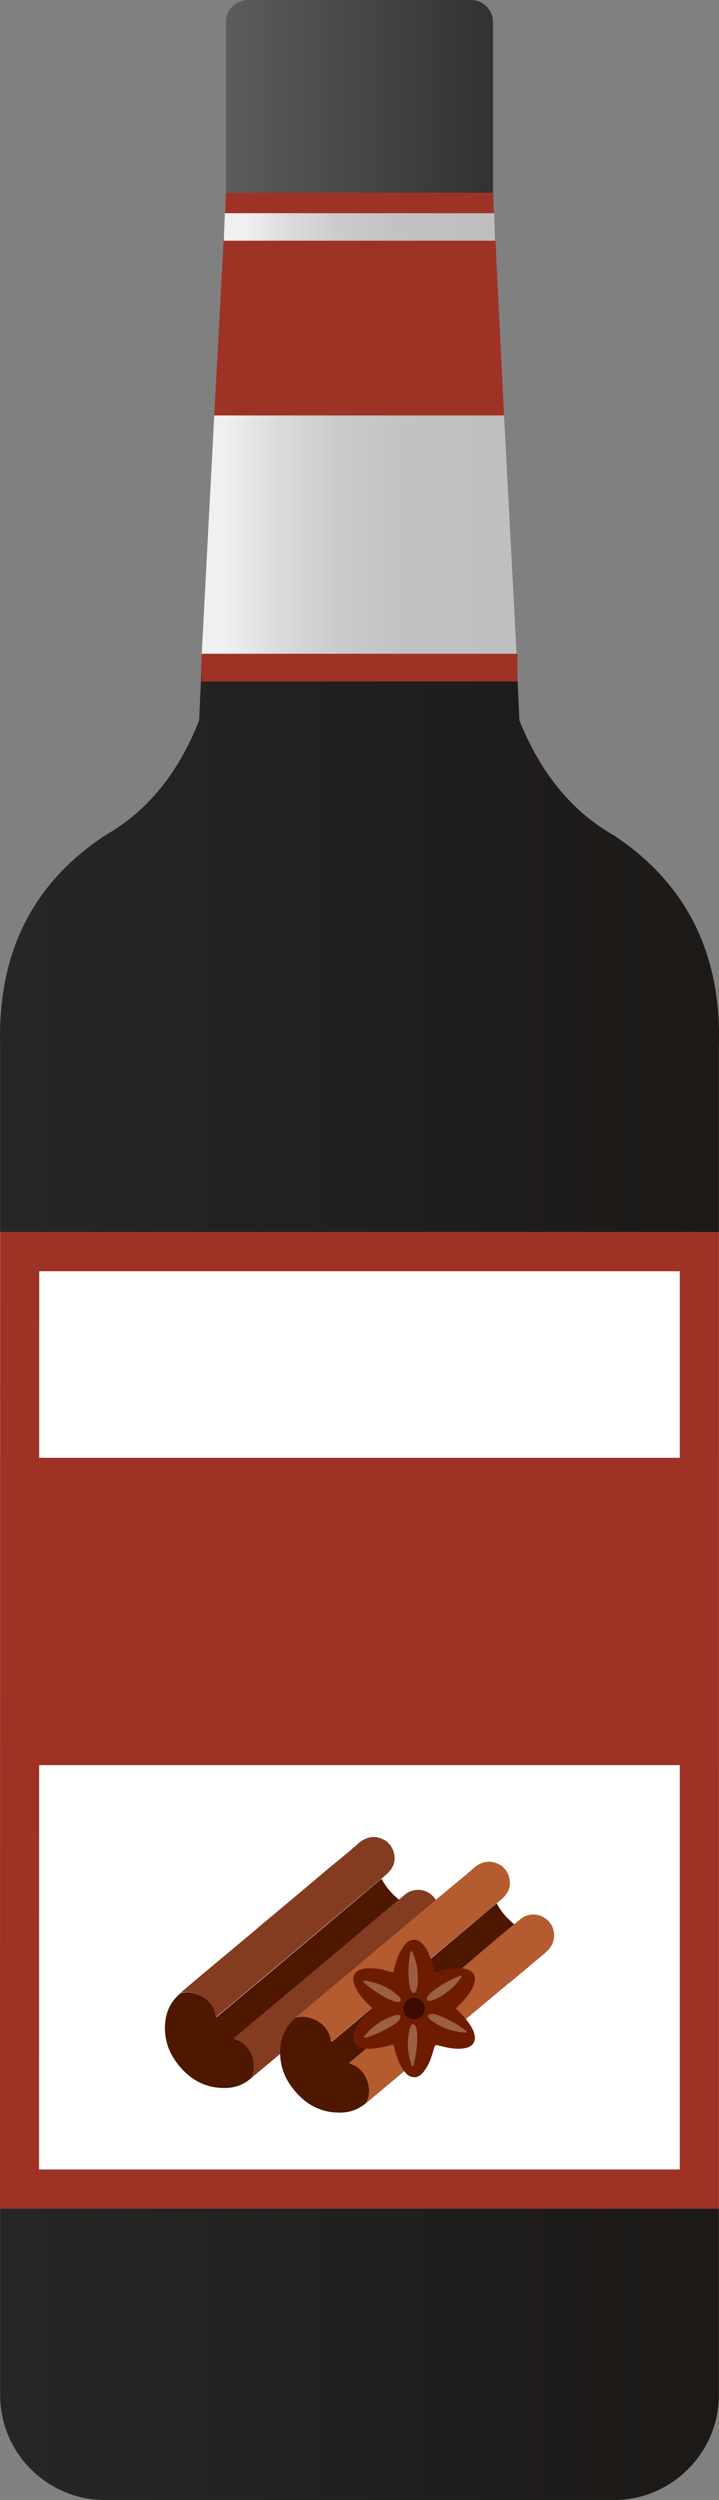
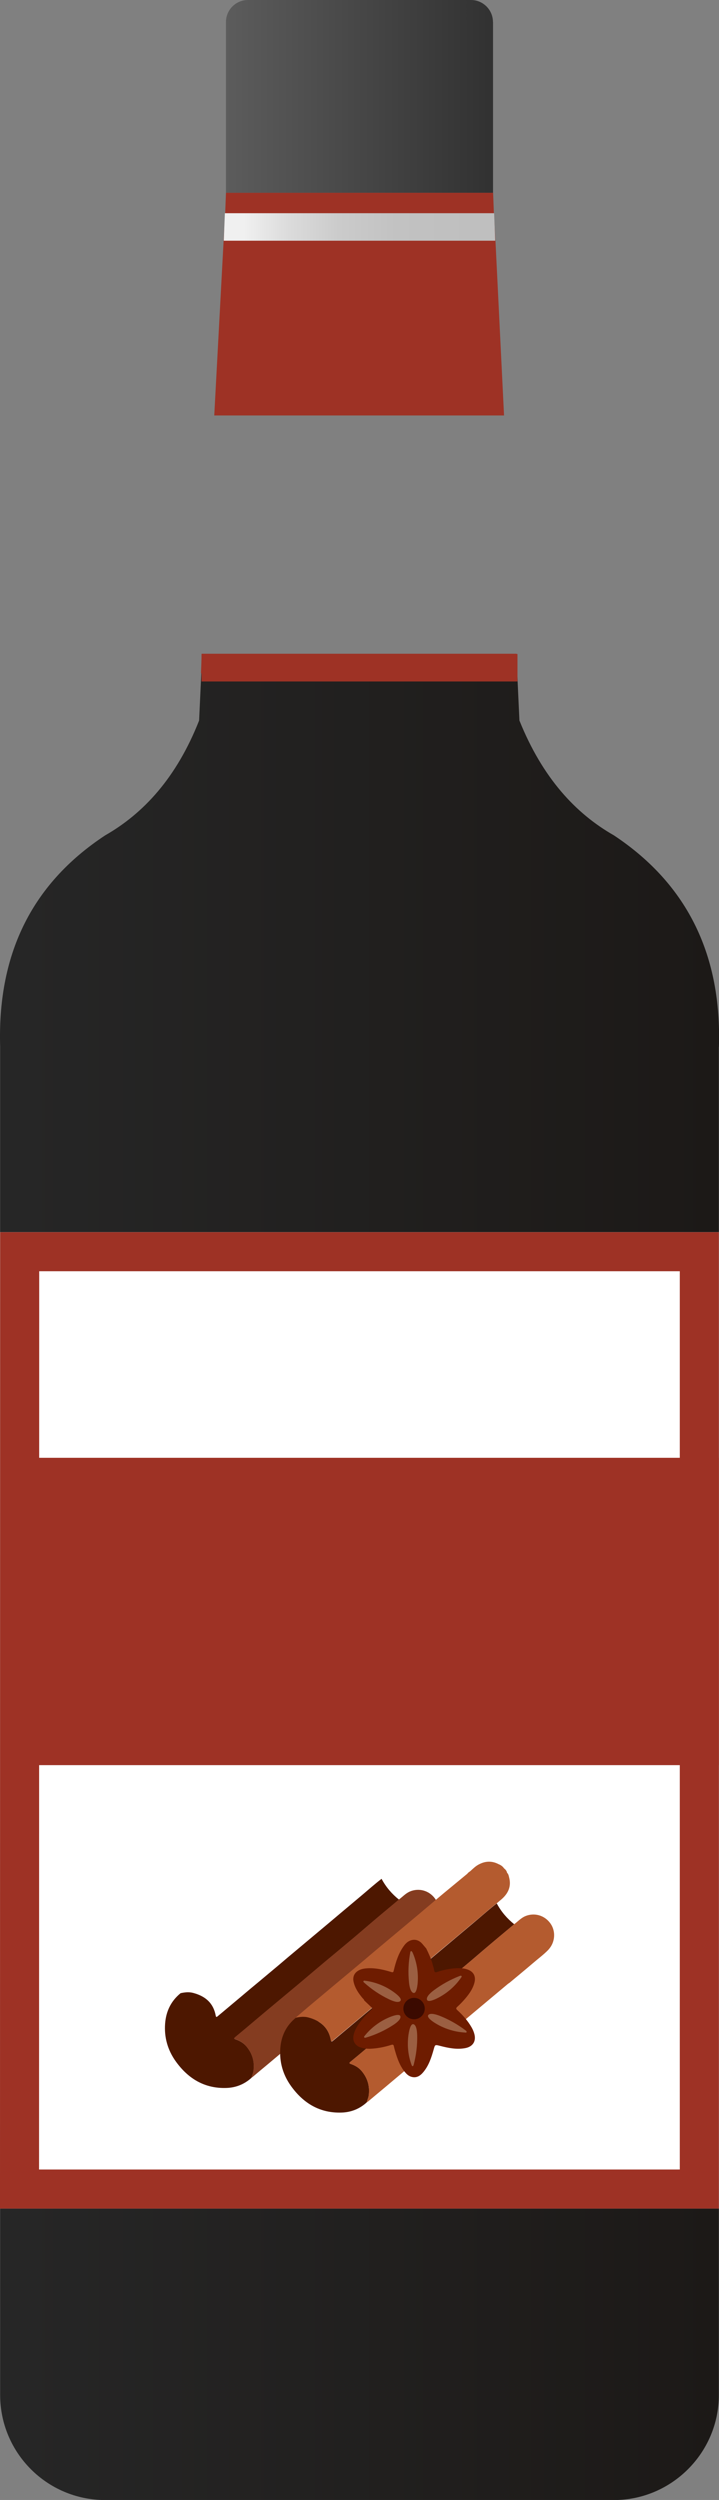
<svg xmlns="http://www.w3.org/2000/svg" xmlns:xlink="http://www.w3.org/1999/xlink" id="a" data-name="Layer 1" viewBox="0 0 9.205 32">
  <rect x="0" y="0" width="9.205" height="32" fill="#808080" stroke="none" />
  <defs>
    <linearGradient id="b" x1=".897" y1="1.235" x2="7.21" y2="1.235" gradientUnits="userSpaceOnUse">
      <stop offset=".026" stop-color="#737373" />
      <stop offset="1" stop-color="#262626" />
    </linearGradient>
    <linearGradient id="c" x1="0" y1="20.309" x2="9.205" y2="20.309" gradientUnits="userSpaceOnUse">
      <stop offset=".026" stop-color="#262626" />
      <stop offset="1" stop-color="#1c1917" />
    </linearGradient>
    <linearGradient id="d" x1="2.865" y1="2.905" x2="6.34" y2="2.905" gradientUnits="userSpaceOnUse">
      <stop offset=".075" stop-color="#f0f0f0" />
      <stop offset=".232" stop-color="#dcdcdc" />
      <stop offset=".424" stop-color="#cbcbcb" />
      <stop offset=".637" stop-color="#c2c2c2" />
      <stop offset=".913" stop-color="#bfbfbf" />
    </linearGradient>
    <linearGradient id="e" x1="2.583" y1="6.843" x2="6.613" y2="6.843" xlink:href="#d" />
  </defs>
  <path d="m6.312.281v2.188h-3.419V.281c0-.155.127-.281.281-.281h2.856c.155,0,.281.127.281.281Z" style="fill: url(#b);" />
  <polygon points="6.453 5.318 2.743 5.318 2.863 3.078 2.883 2.728 2.893 2.468 6.313 2.468 6.323 2.728 6.343 3.078 6.453 5.318" style="fill: #9e3225;" />
  <polygon points="6.623 8.618 2.573 8.618 2.583 8.368 6.613 8.368 6.623 8.618" style="fill: #9e3225;" />
  <path d="m9.203,13.401v17.256c0,.739-.605,1.344-1.344,1.344H1.346C.6,32,.002,31.395.002,30.656V13.401c-.035-1.147.373-2.068,1.344-2.708.492-.281.915-.739,1.203-1.47l.028-.605h4.045l.028.605c.295.732.717,1.189,1.21,1.47.964.64,1.379,1.562,1.344,2.708Z" style="fill: url(#c);" />
  <rect x=".001" y="15.772" width="9.202" height="12.498" style="fill: #fff;" />
  <path d="m8.703,16.272v11.498H.5l.002-11.498h8.201m.5-.5H.002l-.002,12.498h9.203v-12.498h0Z" style="fill: #9e3225;" />
  <rect x="2.58" y="8.371" width="4.045" height=".352" style="fill: #9e3225;" />
  <polygon points="6.34 3.081 2.865 3.081 2.879 2.729 6.326 2.729 6.34 3.081" style="fill: url(#d);" />
  <rect x=".15" y="18.66" width="9.053" height="3.934" style="fill: #9e3225;" />
-   <polygon points="6.613 8.368 2.583 8.368 2.743 5.318 6.453 5.318 6.613 8.368" style="fill: url(#e);" />
  <g>
    <path d="m5.109,24.315c-.107.09-.214.178-.321.269-.101.085-.2.172-.302.257-.11.092-.22.184-.331.276-.11.092-.219.186-.329.278-.135.113-.27.225-.405.338-.136.114-.271.23-.409.343-.018.015-.016.021.004.028.05.017.095.042.131.081.081.091.115.199.099.321-.004.031-.019.059-.025.089-.091.083-.199.127-.321.131-.279.01-.49-.118-.649-.339-.104-.145-.151-.309-.137-.487.012-.155.075-.287.198-.387.054-.012.109-.018.163-.003.153.041.257.128.287.291.003.02.012.019.025.007.018-.016.037-.03.054-.045.085-.071.169-.142.255-.214.071-.06.142-.12.214-.179.084-.07.168-.141.251-.21.083-.071.166-.141.249-.21.096-.081.194-.162.29-.243.086-.072.172-.144.257-.216.094-.079.188-.158.282-.237.082-.069.161-.14.246-.205.056.105.132.194.225.268Z" style="fill: #4d1700;" />
    <path d="m5.546,24.64c-.063.065-.136.118-.204.177-.097.083-.197.165-.295.247-.006.004-.012.008-.018.012l-.795.666c-.041.043-.09.079-.135.117-.112.094-.224.188-.334.281-.109.091-.217.183-.326.274-.07.058-.138.115-.207.173-.004.003-.009.004-.013.007.007-.03.021-.058.025-.089.017-.122-.018-.23-.099-.321-.035-.039-.081-.064-.131-.081-.02-.007-.022-.012-.004-.028.137-.113.272-.229.409-.343.135-.113.27-.225.405-.338.11-.092.219-.186.329-.278.111-.092.222-.184.331-.276.102-.085.202-.172.302-.257.107-.091.214-.179.321-.269.045-.033.083-.076.137-.101.117-.051.249-.016.326.09.073.101.062.245-.025.337Z" style="fill: #843c20;" />
-     <path d="m5.041,23.711c-.004-.018-.008-.036-.021-.051-.003-.001-.005-.003-.004-.006 0-0-.001-.002-.001-.002-.006-.023-.02-.039-.038-.053-.017-.025-.041-.042-.069-.053-.089-.047-.177-.041-.263.008-.037.021-.067.051-.099.08-.013.011-.029.018-.038.033-.101.084-.203.167-.304.251-.109.091-.217.183-.325.274-.125.105-.251.21-.376.315-.108.09-.216.181-.323.272-.121.102-.243.203-.365.305-.111.093-.222.186-.333.279-.058.049-.115.098-.172.147.054-.012.108-.017.162-.003.152.041.258.129.287.291.003.019.012.018.025.007.018-.016.036-.031.055-.046.085-.071.169-.142.254-.213.071-.06.143-.12.214-.179.084-.07.168-.141.252-.211.083-.07.166-.14.249-.21.097-.081.194-.162.29-.243.086-.072.171-.143.257-.215.094-.079.188-.159.283-.237.082-.068.16-.14.245-.204.021-.018.043-.036.064-.054.086-.076.126-.167.094-.282Z" style="fill: #843c20;" />
    <path d="m6.584,24.63c-.107.09-.214.178-.321.269-.101.085-.2.172-.302.257-.11.092-.22.184-.331.276-.11.092-.219.186-.329.278-.135.113-.27.225-.405.338-.136.114-.271.23-.409.343-.018.015-.016.021.004.028.05.017.095.042.131.081.081.091.115.199.099.321-.004.031-.019.059-.025.089-.091.083-.199.127-.321.131-.279.01-.49-.118-.649-.339-.104-.145-.151-.309-.137-.487.012-.155.075-.287.198-.387.054-.012.109-.018.163-.003.153.041.257.128.287.291.003.02.012.019.025.007.018-.016.037-.03.054-.045.085-.071.169-.142.255-.214.071-.06.142-.12.214-.179.084-.07.168-.141.251-.21.083-.071.166-.141.249-.21.096-.081.194-.162.29-.243.086-.072.172-.144.257-.216.094-.079.188-.158.282-.237.082-.069.161-.14.246-.205.056.105.132.194.225.268Z" style="fill: #4d1700;" />
    <path d="m7.022,24.956c-.063.065-.136.118-.204.177-.097.083-.197.165-.295.247-.006.004-.012.008-.018.012l-.795.666c-.041.043-.09.079-.135.117-.112.094-.224.188-.334.281-.109.091-.217.183-.326.274-.07.058-.138.115-.207.173-.004.003-.009.004-.013.007.007-.03.021-.058.025-.089.017-.122-.018-.23-.099-.321-.035-.039-.081-.064-.131-.081-.02-.007-.022-.012-.004-.028.137-.113.272-.229.409-.343.135-.113.27-.225.405-.338.11-.092.219-.186.329-.278.111-.092.222-.184.331-.276.102-.085.202-.172.302-.257.107-.091.214-.179.321-.269.045-.033.083-.076.137-.101.117-.051.249-.016.326.09.073.101.062.245-.025.337Z" style="fill: #b45b2f;" />
-     <path d="m6.517,24.027c-.004-.018-.008-.036-.021-.051-.003-.001-.005-.003-.004-.006 0-0-.001-.002-.001-.002-.006-.023-.02-.039-.038-.053-.017-.025-.041-.042-.069-.053-.089-.047-.177-.041-.263.008-.037.021-.067.051-.099.08-.013.011-.029.018-.038.033-.101.084-.203.167-.304.251-.109.091-.217.183-.325.274-.125.105-.251.21-.376.315-.108.09-.216.181-.323.272-.121.102-.243.203-.365.305-.111.093-.222.186-.333.279-.058.049-.115.098-.172.147.054-.012.108-.017.162-.003.152.041.258.129.287.291.003.019.012.018.025.007.018-.016.036-.031.055-.046.085-.071.169-.142.254-.213.071-.06.143-.12.214-.179.084-.07.168-.141.252-.211.083-.07.166-.14.249-.21.097-.081.194-.162.29-.243.086-.072.171-.143.257-.215.094-.079.188-.159.283-.237.082-.068.16-.14.245-.204.021-.018.043-.036.064-.054.086-.076.126-.167.094-.282Z" style="fill: #b45b2f;" />
+     <path d="m6.517,24.027c-.004-.018-.008-.036-.021-.051-.003-.001-.005-.003-.004-.006 0-0-.001-.002-.001-.002-.006-.023-.02-.039-.038-.053-.017-.025-.041-.042-.069-.053-.089-.047-.177-.041-.263.008-.037.021-.067.051-.099.08-.013.011-.029.018-.038.033-.101.084-.203.167-.304.251-.109.091-.217.183-.325.274-.125.105-.251.21-.376.315-.108.09-.216.181-.323.272-.121.102-.243.203-.365.305-.111.093-.222.186-.333.279-.058.049-.115.098-.172.147.054-.012.108-.017.162-.003.152.041.258.129.287.291.003.019.012.018.025.007.018-.016.036-.031.055-.046.085-.071.169-.142.254-.213.071-.06.143-.12.214-.179.084-.07.168-.141.252-.211.083-.07.166-.14.249-.21.097-.081.194-.162.29-.243.086-.072.171-.143.257-.215.094-.079.188-.159.283-.237.082-.068.16-.14.245-.204.021-.018.043-.036.064-.054.086-.076.126-.167.094-.282" style="fill: #b45b2f;" />
    <path d="m5.456,24.939c.031.064.062.128.081.198.008.028.016.056.022.084.004.023.011.029.036.021.097-.032.196-.052.299-.049.027.001.054.005.08.013.088.026.124.09.098.18-.024.084-.076.151-.132.215-.026.029-.054.058-.083.084-.019.017-.023.026-.001.046.07.064.132.134.18.217.017.029.03.059.038.091.023.092-.023.159-.116.177-.11.021-.217-.001-.322-.028-.067-.017-.066-.019-.084.046-.029.103-.062.205-.132.289-.04.048-.088.08-.155.06-.03-.009-.053-.028-.073-.051-.059-.066-.092-.147-.119-.23-.011-.036-.022-.071-.03-.108-.005-.024-.014-.025-.034-.019-.086.027-.174.045-.265.049-.043.002-.085-.003-.126-.016-.075-.024-.109-.088-.09-.164.021-.086.074-.155.13-.22.03-.035.065-.067.098-.1.007-.007.018-.013.005-.025-.033-.031-.066-.063-.099-.094-.001-.012-.01-.018-.017-.025-.053-.063-.1-.13-.118-.212-.015-.066.011-.119.07-.149.035-.018.073-.023.111-.025.104-.005.203.018.301.048.02.006.027.005.032-.019.027-.115.063-.227.136-.324.061-.081.162-.097.23-.017.016.019.032.038.048.057Z" style="fill: #6e1c00;" />
    <circle cx="5.301" cy="25.71" r=".137" style="fill: #3b0a00;" />
    <path d="m5.27,26.434c.002.005.005.012.011.013.008.002.013-.009.015-.017.032-.123.048-.25.045-.378-.001-.032-.005-.131-.048-.142-.036-.009-.053.077-.059.109-.025.138-.013.284.036.415Z" style="fill: #9b5f42;" />
    <path d="m4.667,26.061c-.004.004-.007.01-.005.016.003.008.014.007.022.005.122-.036.239-.09.346-.159.027-.017.109-.072.096-.115-.011-.035-.094-.005-.123.006-.131.051-.249.137-.336.247Z" style="fill: #9b5f42;" />
    <path d="m4.67,25.353c-.006-.001-.013-.001-.016.004-.005.007.001.016.008.021.095.085.201.157.316.212.029.014.119.056.148.022.025-.028-.045-.083-.07-.102-.112-.085-.247-.14-.386-.157Z" style="fill: #9b5f42;" />
    <path d="m5.277,24.986c-.002-.005-.006-.011-.011-.012-.008-.001-.013.009-.014.018-.023.125-.029.253-.016.38.003.032.015.13.059.138.036.007.047-.081.051-.113.014-.14-.009-.284-.067-.411Z" style="fill: #9b5f42;" />
    <path d="m5.906,25.311c.003-.005.006-.011.004-.016-.004-.008-.015-.006-.023-.003-.119.046-.231.108-.333.184-.026.019-.103.08-.087.122.013.034.094-.002.123-.016.126-.061.237-.156.316-.272Z" style="fill: #9b5f42;" />
    <path d="m5.957,26.018c.006 0.0.013-0.0.016-.005.005-.007-.003-.016-.009-.021-.101-.077-.213-.141-.331-.188-.03-.012-.123-.046-.15-.011-.022.029.051.079.077.096.118.076.257.121.397.128Z" style="fill: #9b5f42;" />
  </g>
</svg>